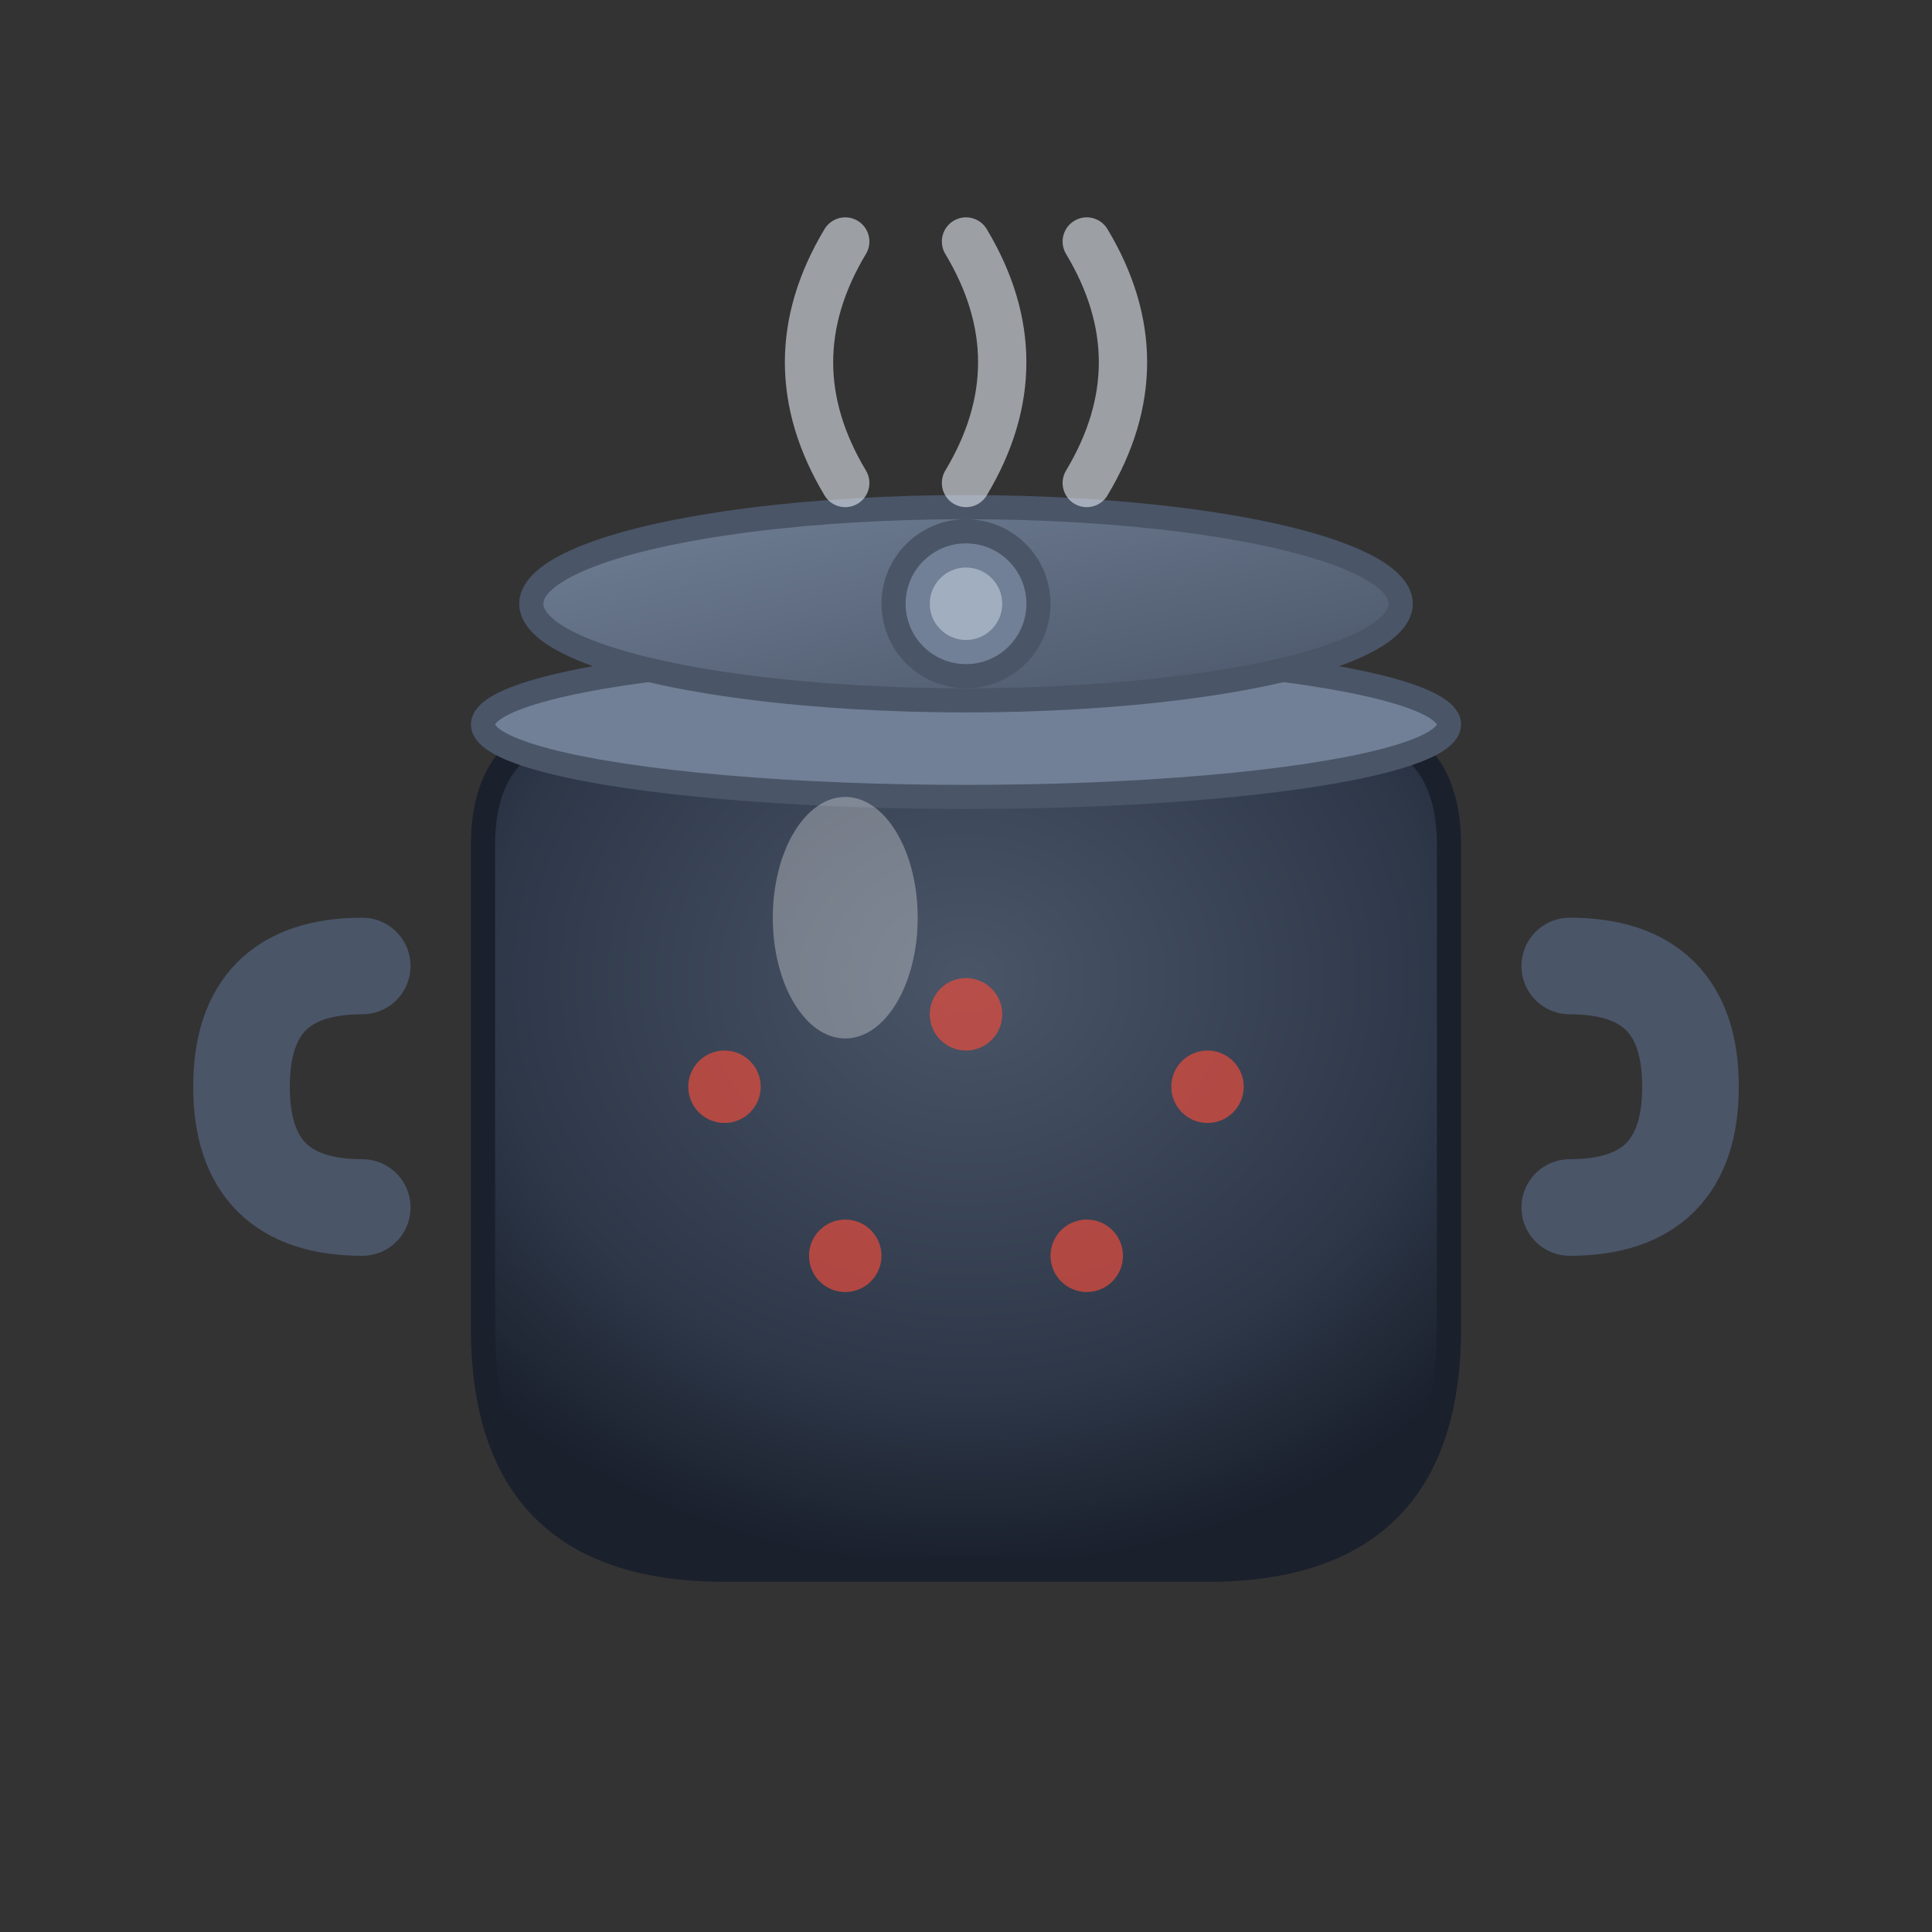
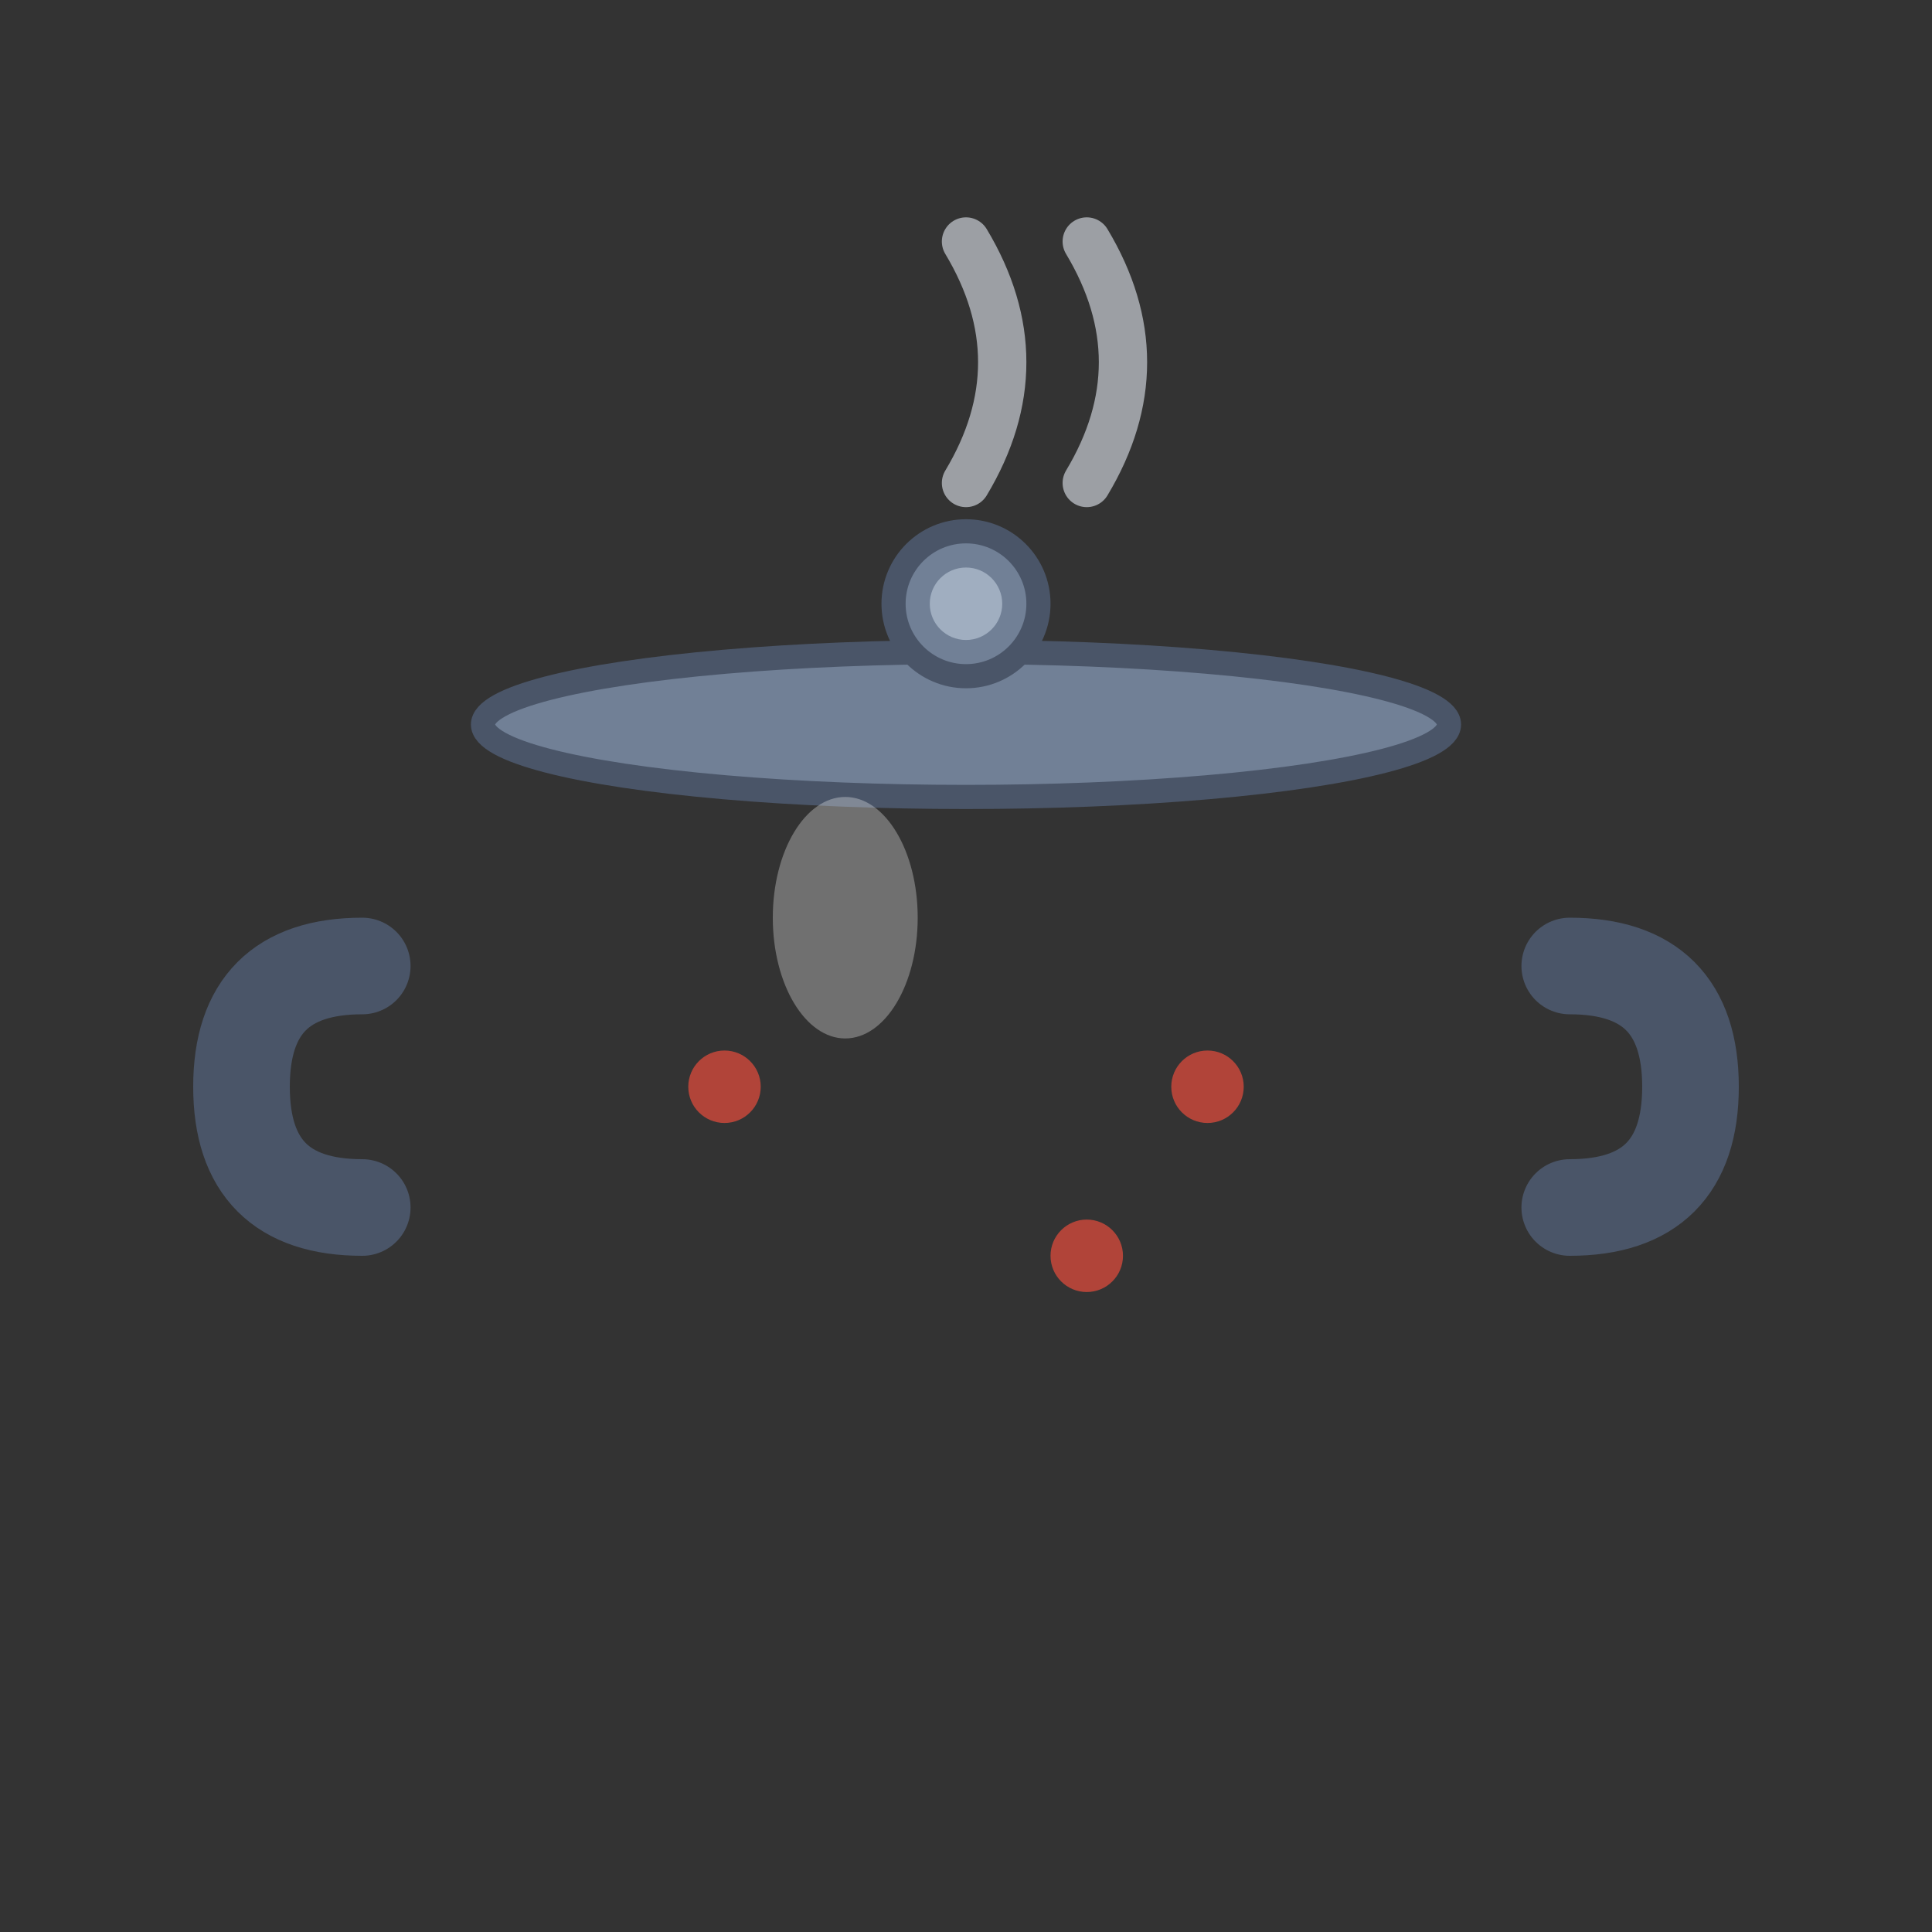
<svg xmlns="http://www.w3.org/2000/svg" viewBox="0 0 80 80" width="80" height="80">
  <rect x="0" y="0" width="80" height="80" fill="#333333" stroke="none" />
  <defs>
    <radialGradient id="potGradient" cx="50%" cy="30%" r="70%">
      <stop offset="0%" style="stop-color:#4a5568;stop-opacity:1" />
      <stop offset="70%" style="stop-color:#2d3748;stop-opacity:1" />
      <stop offset="100%" style="stop-color:#1a202c;stop-opacity:1" />
    </radialGradient>
    <linearGradient id="lidGradient" x1="0%" y1="0%" x2="100%" y2="100%">
      <stop offset="0%" style="stop-color:#718096;stop-opacity:1" />
      <stop offset="100%" style="stop-color:#4a5568;stop-opacity:1" />
    </linearGradient>
  </defs>
-   <path d="M20 35 Q20 30 25 30 L55 30 Q60 30 60 35 L60 55 Q60 65 50 65 L30 65 Q20 65 20 55 Z" fill="url(#potGradient)" stroke="#1a202c" stroke-width="1" />
  <ellipse cx="40" cy="30" rx="20" ry="3" fill="#718096" stroke="#4a5568" stroke-width="1" />
  <path d="M15 40 Q10 40 10 45 Q10 50 15 50" stroke="#4a5568" stroke-width="4" fill="none" stroke-linecap="round" />
  <path d="M65 40 Q70 40 70 45 Q70 50 65 50" stroke="#4a5568" stroke-width="4" fill="none" stroke-linecap="round" />
-   <ellipse cx="40" cy="25" rx="18" ry="4" fill="url(#lidGradient)" stroke="#4a5568" stroke-width="1" />
  <circle cx="40" cy="25" r="3" fill="#718096" stroke="#4a5568" stroke-width="1" />
  <circle cx="40" cy="25" r="1.5" fill="#a0aec0" />
  <g opacity="0.6">
-     <path d="M35 20 Q32 15 35 10" stroke="#e2e8f0" stroke-width="2" fill="none" stroke-linecap="round" />
    <path d="M40 20 Q43 15 40 10" stroke="#e2e8f0" stroke-width="2" fill="none" stroke-linecap="round" />
    <path d="M45 20 Q48 15 45 10" stroke="#e2e8f0" stroke-width="2" fill="none" stroke-linecap="round" />
  </g>
  <g fill="#e74c3c" opacity="0.7">
    <circle cx="30" cy="45" r="1.5" />
-     <circle cx="40" cy="42" r="1.5" />
    <circle cx="50" cy="45" r="1.5" />
-     <circle cx="35" cy="52" r="1.5" />
    <circle cx="45" cy="52" r="1.5" />
  </g>
  <ellipse cx="35" cy="38" rx="3" ry="5" fill="white" opacity="0.3" />
</svg>